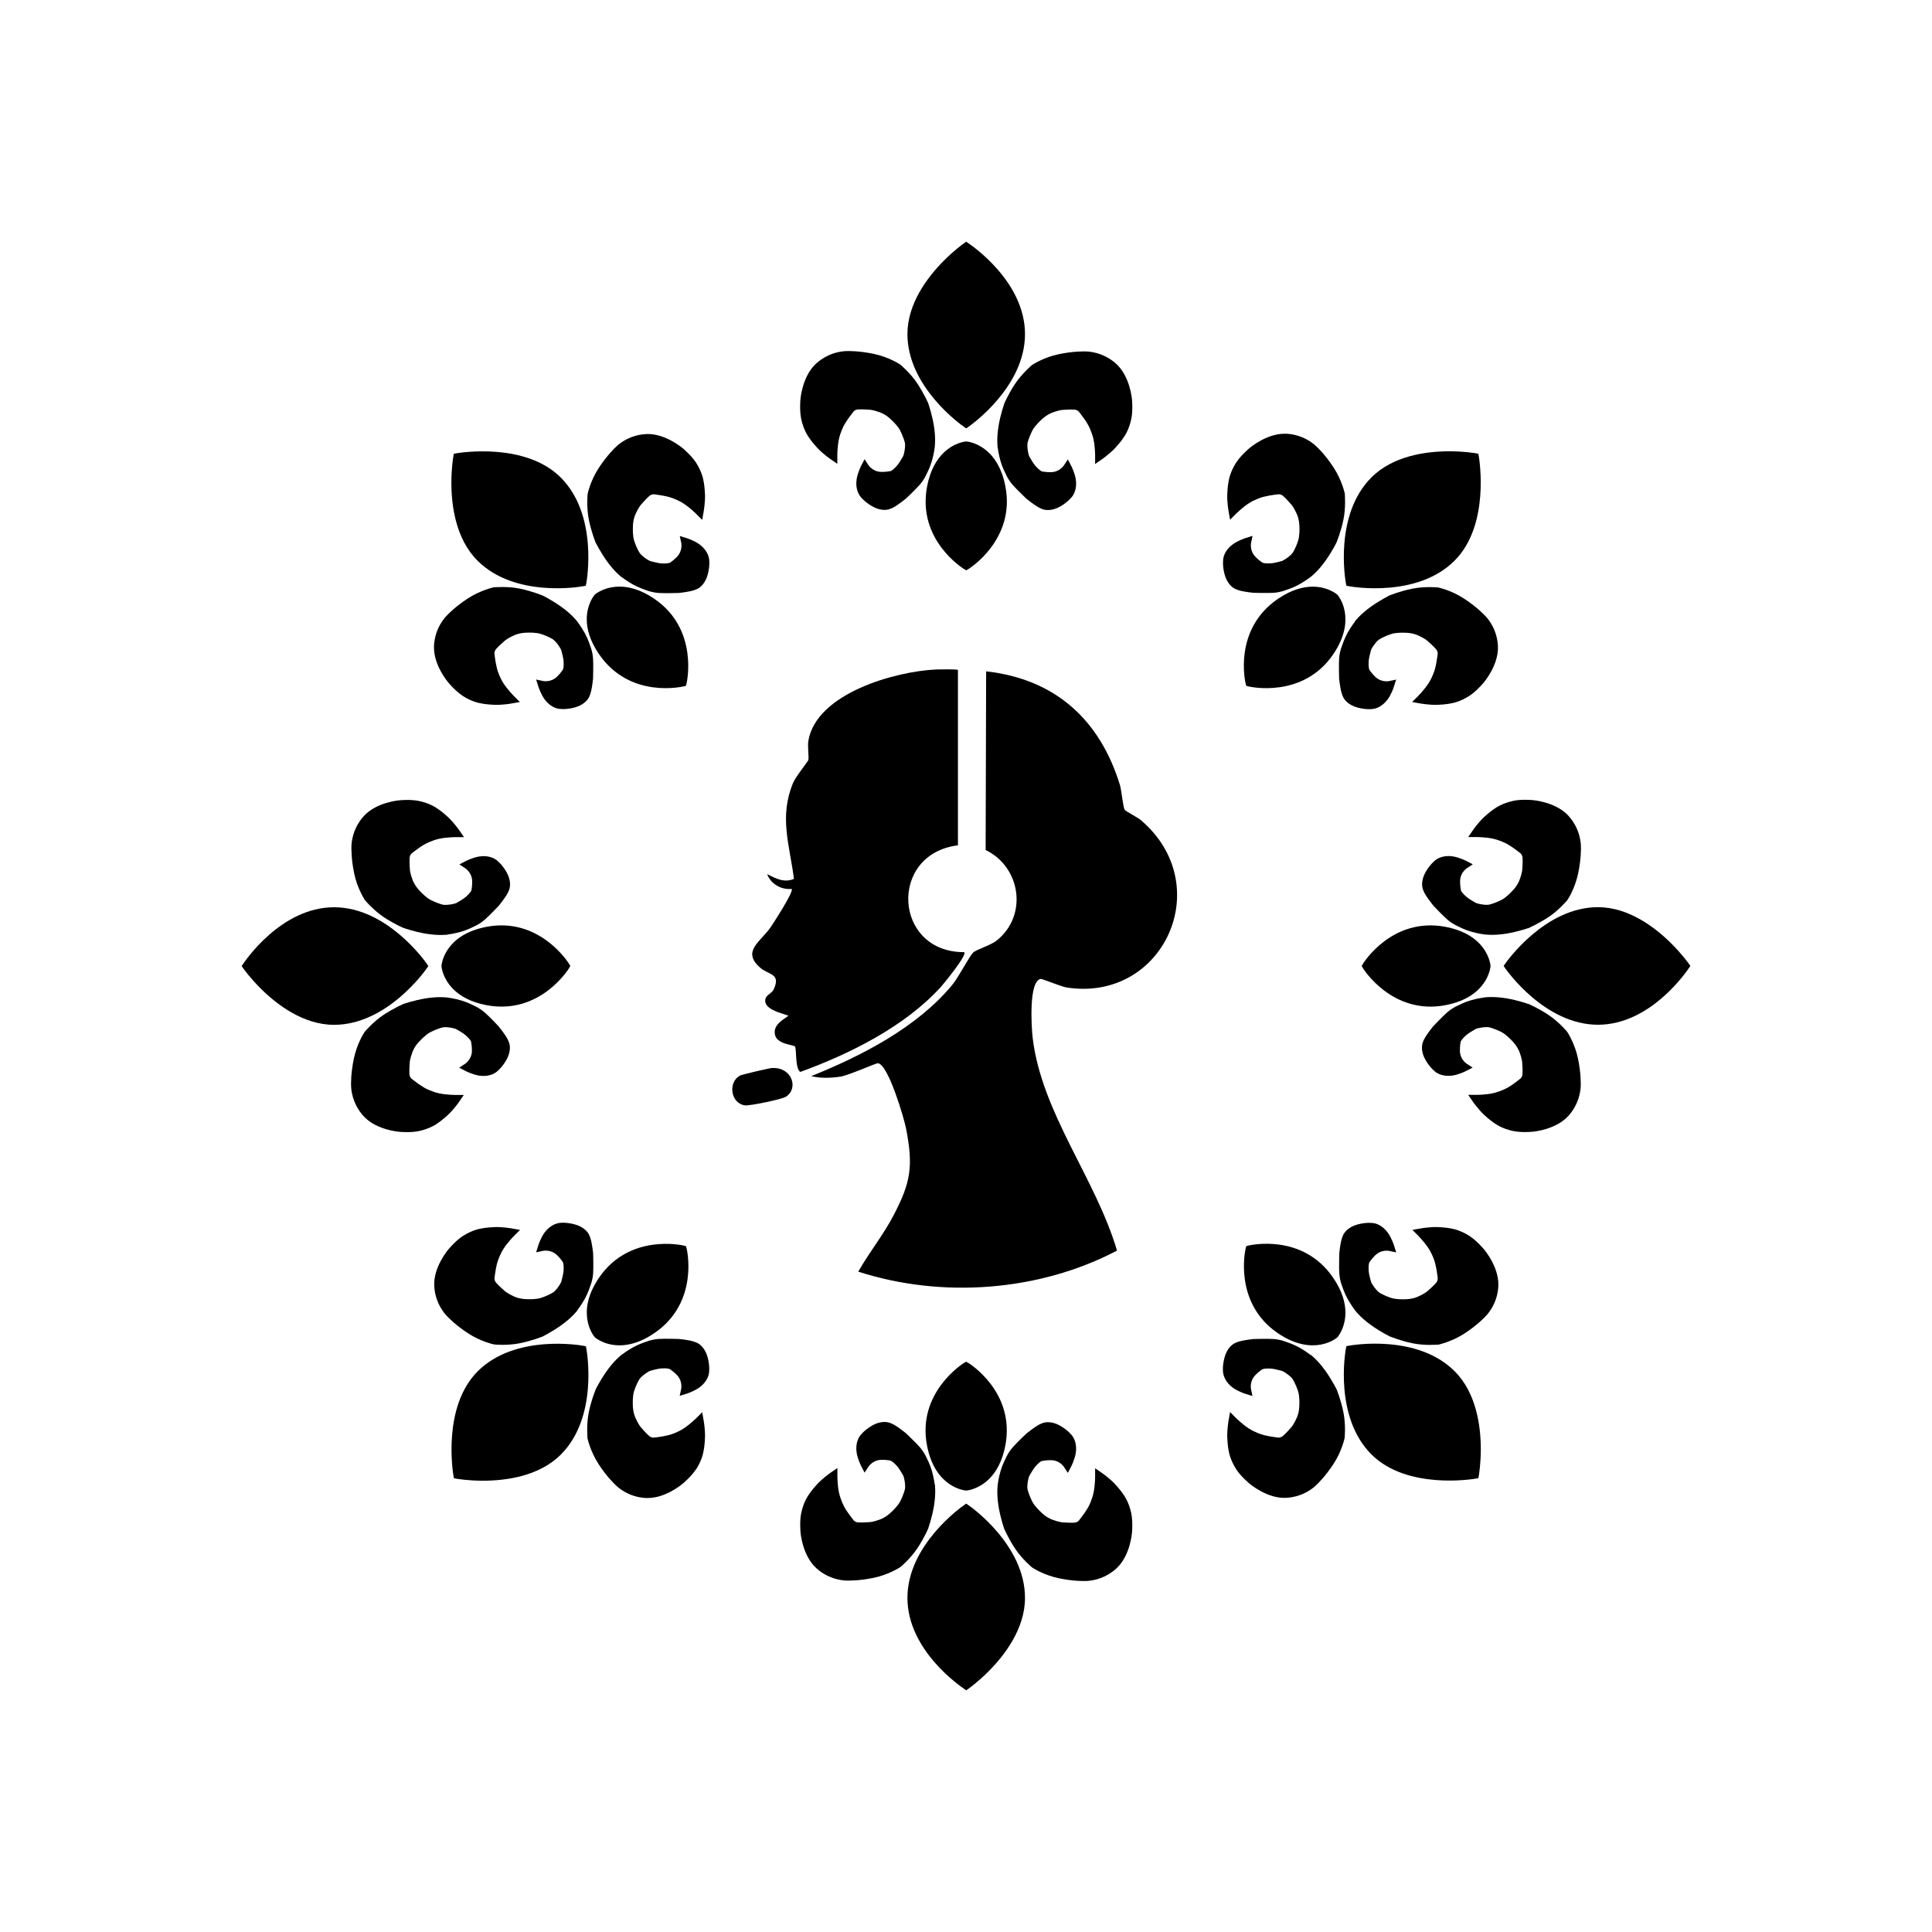
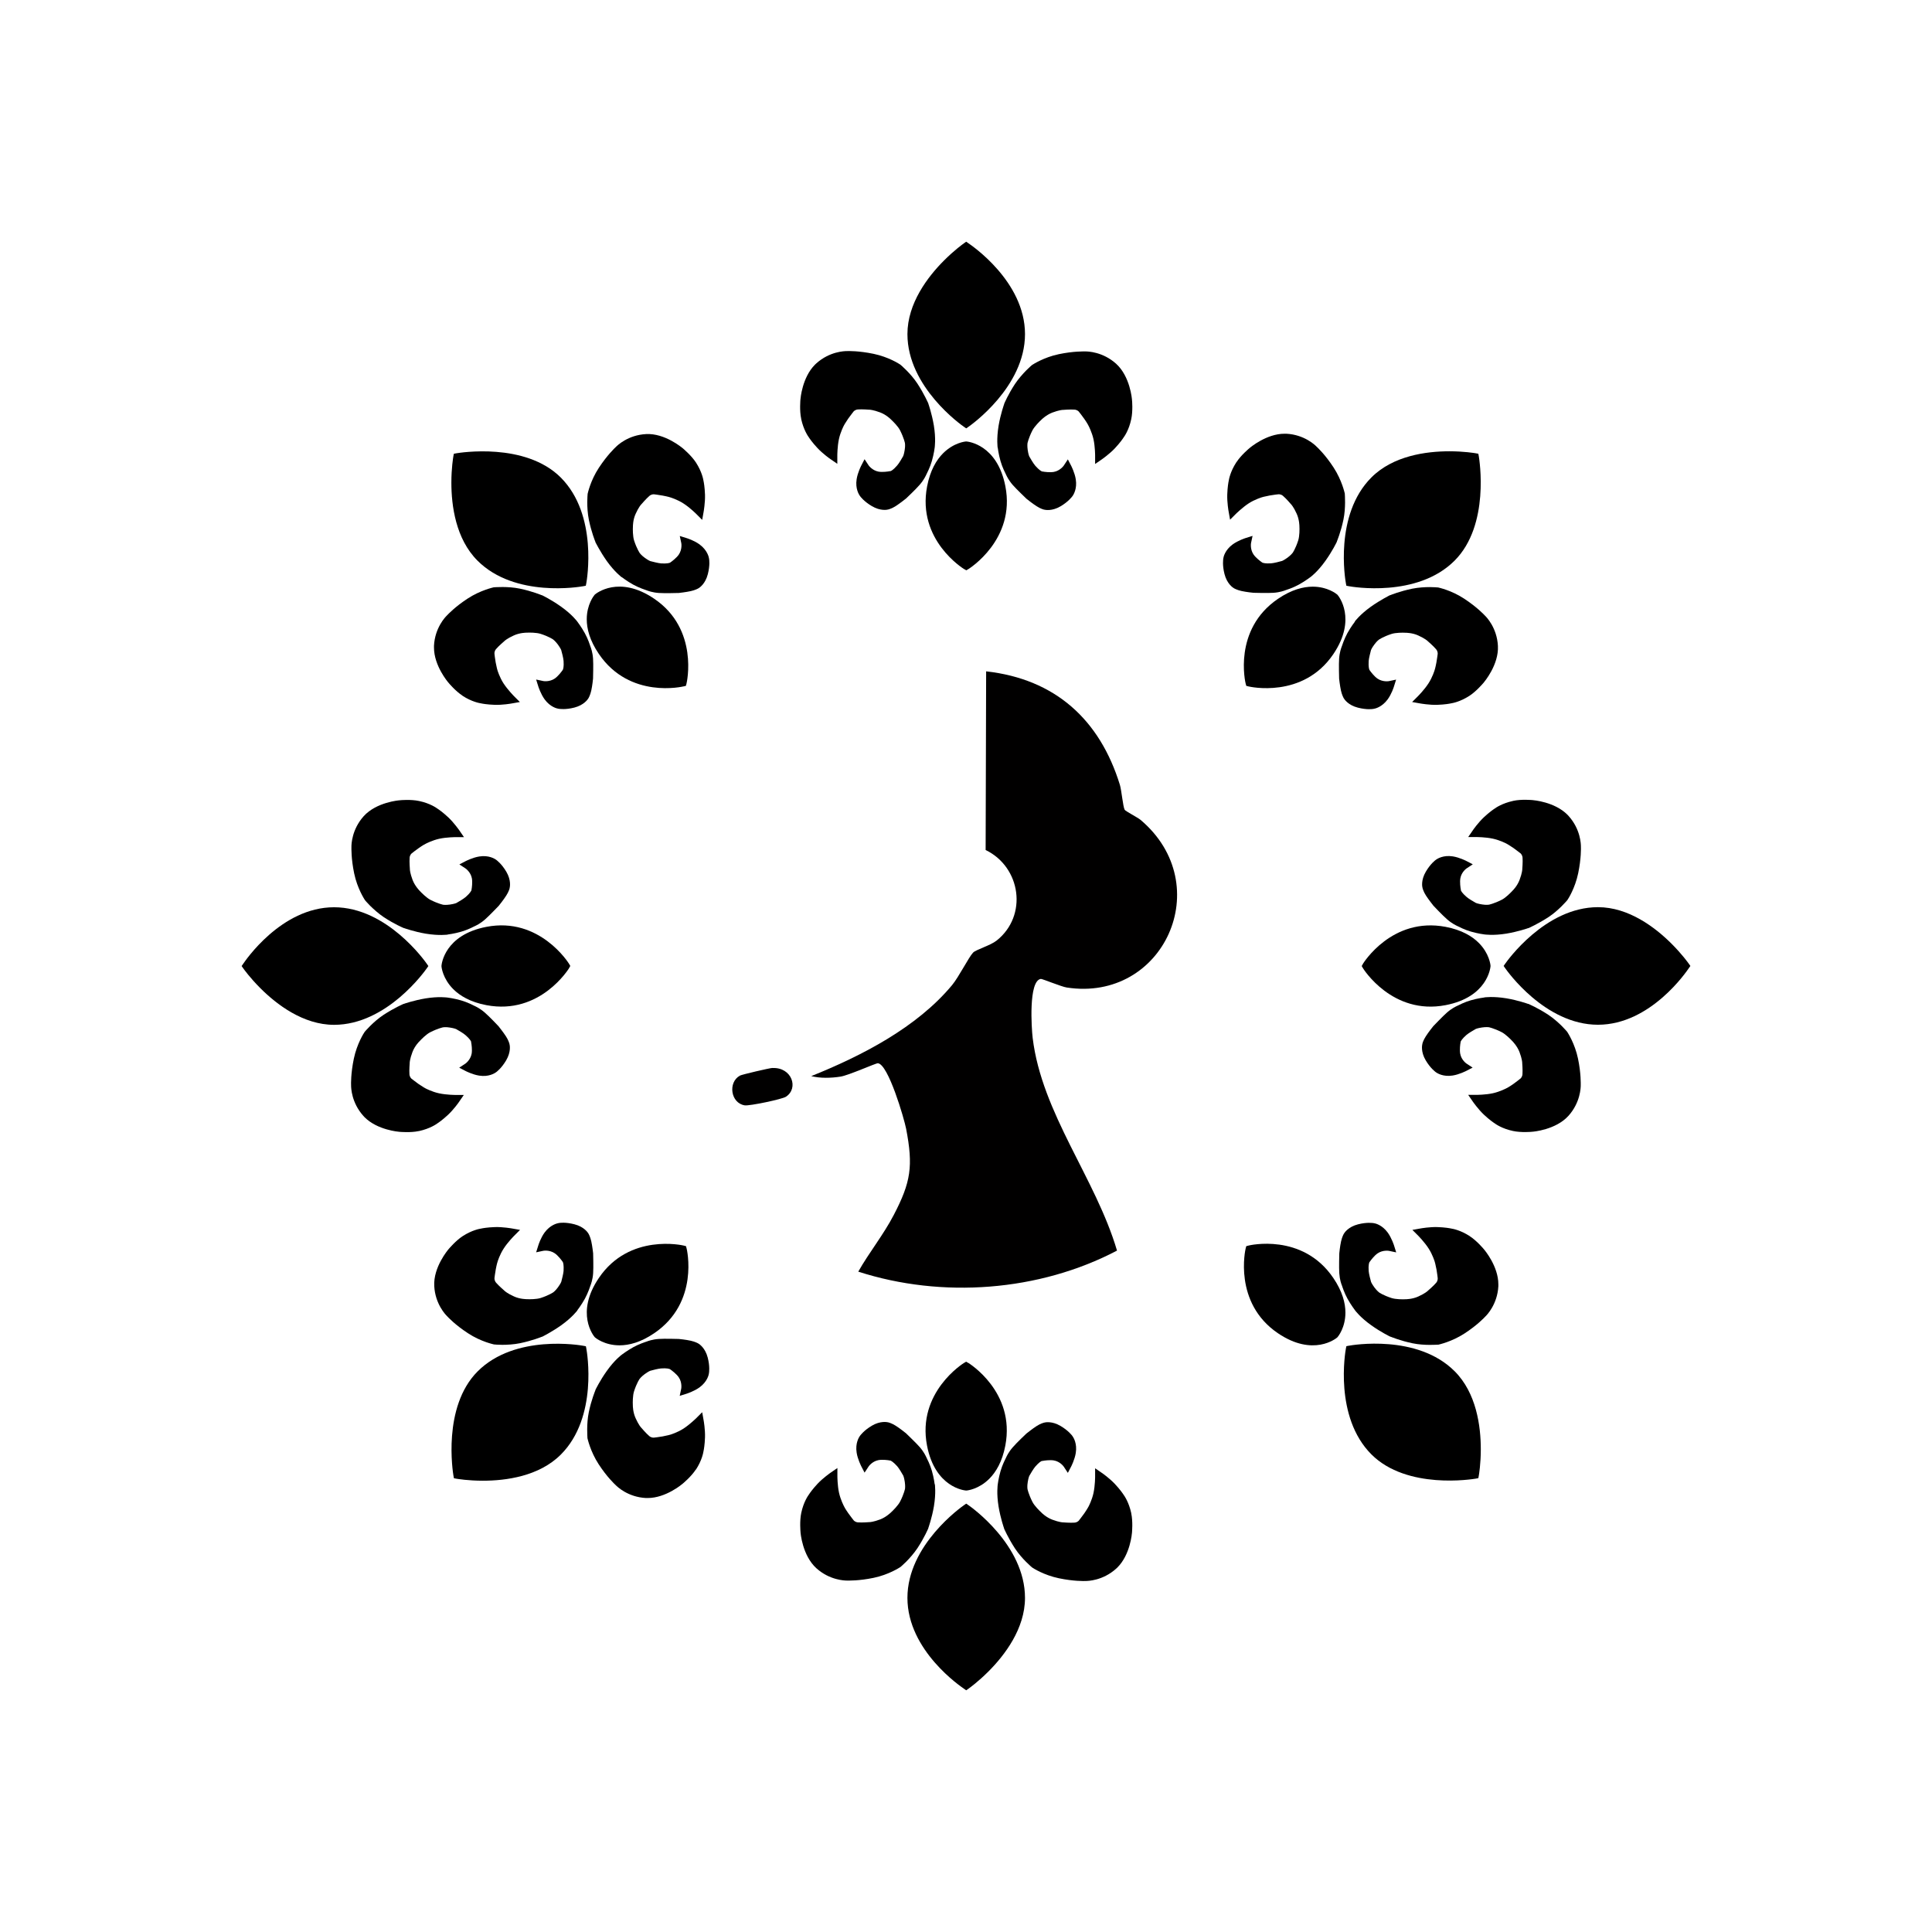
<svg xmlns="http://www.w3.org/2000/svg" viewBox="0 0 226.77 226.77" data-sanitized-data-name="Calque 3" data-name="Calque 3" id="Calque_3">
  <defs>
    <style>
      .cls-1 {
        fill: #010000;
      }
    </style>
  </defs>
  <g>
    <g>
      <path d="M52.54,109.69s.76-.09,1.59-.33c.74-.21,1.45-.58,1.59-.65.13-.06.64-.29,1.2-.78.52-.45,1.58-1.58,1.63-1.62l.02-.03s.53-.65.85-1.16c.29-.45.39-.81.4-.88.03-.13.2-.92-.39-1.92-.55-.93-1.11-1.34-1.22-1.42-.13-.09-.83-.55-1.95-.37-.77.12-1.54.52-1.57.53l-.77.4.73.48s.6.41.74,1.16c.08.45,0,1.13-.05,1.35v.06s-.01,0-.01,0c-.03.07-.16.33-.66.77-.25.22-.88.59-1.1.71,0,0-.2.1-.74.18-.48.07-.79.03-.79.03,0,0-.59-.11-1.52-.58-.46-.24-1.06-.84-1.25-1.05h-.01s-.01-.02-.01-.02c0,0,0,0,0,0-.02-.02-.55-.56-.82-1.26-.3-.8-.32-1.21-.32-1.24v-.04s-.07-.83-.03-1.34c.03-.34.24-.5.24-.5l.04-.03s.44-.36.81-.61c.5-.35.8-.5.81-.5,0,0,.73-.39,1.58-.58.87-.19,1.92-.19,1.93-.19h.97l-.55-.8s-.62-.89-1.29-1.52c-.65-.61-1.14-.94-1.25-1.01-.15-.11-.89-.64-2.17-.91-.97-.21-2.2-.1-2.24-.09-.11,0-2.78.22-4.27,1.87-1.41,1.57-1.44,3.34-1.44,3.57,0,.18-.04,1.41.32,3.14.37,1.78,1.21,3.05,1.24,3.1l.03.05s.25.3.61.66c.41.4.98.92,1.61,1.34,1.23.81,2.3,1.26,2.35,1.28h.03s1.17.42,2.53.65c1.58.26,2.56.11,2.59.11h0Z" />
      <path d="M49.18,132.76c1.28-.28,2.02-.8,2.17-.91.11-.07.6-.4,1.25-1.01.67-.63,1.27-1.48,1.29-1.52l.55-.8h-.97s-1.05,0-1.93-.19c-.84-.18-1.57-.57-1.59-.58,0,0-.29-.15-.8-.5-.36-.25-.8-.61-.81-.61l-.03-.02s-.22-.17-.25-.51c-.04-.51.03-1.33.03-1.34v-.04s.01-.42.32-1.24h0c.27-.72.81-1.26.82-1.26h.01s.01-.02.01-.02c.19-.21.79-.82,1.25-1.05.93-.47,1.52-.58,1.52-.58,0,0,.31-.05.79.03.52.08.73.18.73.18.22.12.86.49,1.1.71.51.44.64.7.66.77v.06c.05.22.14.9.06,1.35-.14.75-.73,1.16-.73,1.16l-.73.48.77.4s.8.41,1.57.53c1.12.18,1.82-.28,1.95-.37.11-.07.67-.49,1.22-1.42.59-1,.43-1.79.39-1.92-.02-.07-.11-.43-.4-.88-.32-.5-.83-1.13-.85-1.16l-.02-.03s-1.1-1.17-1.63-1.62c-.56-.49-1.07-.72-1.2-.78-.14-.07-.85-.44-1.59-.65-.83-.24-1.56-.33-1.57-.33-.04,0-1.03-.16-2.61.1-1.36.23-2.48.62-2.53.64h-.03s-1.11.48-2.35,1.29c-1.2.79-2.18,1.95-2.22,2l-.03.05c-.04.05-.87,1.32-1.24,3.1-.36,1.74-.33,2.97-.32,3.14,0,.24.03,2,1.44,3.57.05.06.1.11.15.16,1.51,1.51,4,1.7,4.1,1.71.05,0,1.28.12,2.25-.09h0Z" />
      <path d="M50.1,113.65l.18-.26-.18-.26c-.19-.27-4.66-6.64-10.89-6.64s-10.47,6.36-10.66,6.63l-.19.27.19.27c.07.1.8,1.12,2.01,2.33,1.91,1.91,5.03,4.3,8.65,4.3,6.22,0,10.7-6.37,10.89-6.64h0Z" />
      <path d="M66.8,113.62l.14-.24-.14-.24c-.03-.06-3.45-5.56-9.71-4.35-4.93.95-5.26,4.41-5.27,4.56v.07c0,.09.14,1.44,1.38,2.68.78.78,2,1.52,3.89,1.88,6.32,1.2,9.68-4.3,9.72-4.36h0Z" />
    </g>
    <g>
      <path d="M67.76,153.8s.47-.6.89-1.36c.37-.68.62-1.44.67-1.59.05-.13.25-.66.3-1.4.05-.69,0-2.23,0-2.3v-.04s-.09-.84-.22-1.42c-.12-.53-.3-.85-.34-.91-.07-.12-.51-.79-1.64-1.08-1.05-.27-1.73-.17-1.86-.14-.16.03-.97.2-1.64,1.11-.46.63-.72,1.45-.73,1.49l-.26.83.85-.18s.71-.13,1.34.3c.38.26.79.8.92.99l.03.05h0c.03.07.12.35.08,1.02-.02.33-.21,1.04-.27,1.28,0,0-.07.21-.39.65-.29.4-.54.58-.54.58,0,0-.5.35-1.48.67-.49.16-1.34.16-1.63.14h-.02s-.02,0-.02,0h0s-.79,0-1.47-.32c-.78-.35-1.08-.63-1.1-.65l-.03-.03s-.63-.54-.97-.93c-.22-.26-.19-.52-.19-.52v-.04s.07-.57.15-1c.11-.6.21-.91.22-.93,0,0,.24-.8.71-1.52.48-.75,1.22-1.49,1.23-1.5l.69-.69-.96-.17s-1.07-.19-1.99-.16c-.89.03-1.47.14-1.6.17-.19.03-1.08.18-2.18.89-.83.54-1.62,1.49-1.65,1.52-.07.09-1.81,2.12-1.69,4.34.11,2.11,1.34,3.38,1.51,3.54.12.13.96,1.03,2.45,2,1.52,1,3.01,1.3,3.07,1.32h.06s.39.04.9.04c.57,0,1.34-.04,2.08-.19,1.45-.3,2.52-.74,2.57-.76h.03s1.11-.55,2.24-1.35c1.3-.93,1.89-1.74,1.9-1.75h0Z" />
      <path d="M81.69,172.49c.71-1.1.86-1.99.89-2.18.03-.13.14-.71.17-1.6.03-.92-.15-1.94-.16-1.99l-.17-.96-.69.69s-.75.74-1.5,1.23c-.73.47-1.51.7-1.54.71,0,0-.32.1-.92.21-.43.08-.99.14-1,.14h-.03s-.27.04-.53-.18c-.39-.33-.92-.96-.93-.97l-.03-.03s-.29-.3-.65-1.11h0c-.32-.7-.32-1.46-.32-1.47v-.02s0-.02,0-.02c-.02-.29-.02-1.13.14-1.63.32-.99.66-1.48.67-1.48,0,0,.19-.25.58-.54.43-.31.64-.39.64-.39.25-.07.96-.26,1.29-.28.67-.05.95.05,1.02.08l.05.03c.19.13.73.54.99.92.43.62.3,1.34.3,1.34l-.18.85.83-.26s.85-.27,1.49-.73c.92-.67,1.09-1.48,1.11-1.64.02-.13.13-.81-.14-1.86-.29-1.12-.96-1.57-1.08-1.64-.06-.04-.38-.22-.91-.34-.58-.13-1.39-.21-1.42-.21h-.04c-.07,0-1.61-.05-2.3,0-.74.05-1.27.25-1.4.3-.15.05-.91.29-1.59.67-.76.42-1.33.87-1.34.87-.03.02-.84.61-1.77,1.92-.8,1.12-1.32,2.19-1.34,2.24v.03s-.47,1.12-.77,2.57c-.29,1.4-.16,2.92-.16,2.98v.06c.02.06.33,1.55,1.32,3.07.97,1.49,1.87,2.33,2,2.45.16.17,1.43,1.4,3.54,1.51.07,0,.15,0,.22,0,2.13,0,4.04-1.63,4.11-1.69.04-.03.99-.82,1.53-1.65h0Z" />
      <path d="M68.83,158.33l-.06-.31-.31-.06c-.32-.06-7.99-1.4-12.39,3-4.18,4.18-2.9,11.9-2.85,12.23l.06.32.32.06c.13.02,1.36.23,3.07.23,2.71,0,6.6-.51,9.16-3.07,4.4-4.4,3.06-12.07,3-12.39h0Z" />
      <path d="M80.59,146.54l-.07-.27-.27-.07c-.06-.02-6.37-1.49-9.95,3.79-2.82,4.15-.6,6.84-.5,6.95l.05.05c.07.06,1.11.92,2.87.92,1.1,0,2.48-.34,4.08-1.43,5.32-3.62,3.81-9.89,3.79-9.95h0Z" />
    </g>
    <g>
-       <path d="M153.82,159.03s-.6-.47-1.36-.89c-.68-.37-1.44-.62-1.59-.67-.13-.05-.66-.25-1.4-.3-.69-.05-2.23,0-2.3,0h-.04s-.84.09-1.42.22c-.53.12-.85.3-.91.34-.12.07-.79.51-1.08,1.64-.27,1.05-.17,1.73-.14,1.86.03.16.2.97,1.11,1.64.63.46,1.45.72,1.49.73l.83.26-.18-.85s-.13-.71.3-1.34c.26-.38.8-.79.99-.92l.05-.03h0c.07-.03.35-.12,1.02-.08.33.02,1.04.21,1.28.27,0,0,.22.07.65.39.4.29.58.54.58.54,0,0,.35.5.67,1.48.16.49.16,1.34.14,1.63v.02s0,.02,0,.02h0s0,.79-.32,1.47c-.35.78-.63,1.08-.65,1.1l-.03.03s-.54.63-.93.96c-.26.22-.52.19-.52.19h-.04s-.57-.07-1-.15c-.6-.11-.91-.21-.93-.22,0,0-.8-.24-1.52-.71-.75-.48-1.49-1.22-1.5-1.23l-.69-.69-.17.96s-.19,1.07-.16,1.99c.03.89.14,1.47.17,1.6.03.19.18,1.08.89,2.18.54.83,1.49,1.62,1.52,1.65.09.07,2.12,1.81,4.34,1.69,2.11-.11,3.38-1.34,3.54-1.51.13-.12,1.02-.96,2-2.45,1-1.52,1.3-3.01,1.32-3.07v-.06s.04-.39.04-.9c0-.57-.04-1.34-.19-2.08-.3-1.45-.74-2.52-.76-2.57v-.03s-.55-1.11-1.35-2.24c-.93-1.3-1.74-1.89-1.75-1.9h0Z" />
      <path d="M172.51,145.09c-1.1-.71-1.99-.86-2.18-.89-.13-.03-.71-.14-1.6-.17-.92-.03-1.94.15-1.99.16l-.96.17.69.69s.74.75,1.22,1.5c.47.73.7,1.51.71,1.54,0,0,.1.32.21.92.08.43.14.99.14,1v.03s.04.27-.18.53c-.33.39-.96.92-.97.93l-.03.03s-.3.29-1.1.65h0c-.7.32-1.46.32-1.47.32h-.03c-.29.02-1.13.02-1.63-.14-.99-.32-1.48-.66-1.48-.67,0,0-.25-.19-.54-.58-.31-.43-.39-.64-.39-.64-.07-.25-.26-.96-.28-1.29-.05-.67.05-.95.08-1.02l.04-.05c.13-.19.54-.73.92-.99.62-.43,1.34-.3,1.34-.3l.85.18-.26-.83s-.27-.85-.73-1.49c-.67-.92-1.48-1.09-1.64-1.11-.13-.02-.81-.13-1.86.14-1.12.29-1.57.96-1.64,1.08-.04.06-.22.38-.34.91-.13.58-.21,1.39-.21,1.42v.04c0,.07-.05,1.61,0,2.3.05.74.24,1.27.3,1.4.05.15.29.91.67,1.59.42.76.87,1.33.87,1.34.02.03.61.84,1.92,1.77,1.12.8,2.19,1.32,2.24,1.34h.03s1.12.47,2.57.77c1.4.29,2.92.16,2.98.16h.06c.06-.02,1.55-.33,3.07-1.32,1.49-.97,2.33-1.87,2.45-2,.17-.16,1.4-1.43,1.51-3.54,0-.07,0-.15,0-.22,0-2.13-1.63-4.04-1.69-4.11-.03-.04-.82-.99-1.65-1.53h0Z" />
      <path d="M158.34,157.95l-.31.06-.06.31c-.06.32-1.4,7.99,3,12.39,4.18,4.18,11.9,2.9,12.23,2.85l.32-.06.06-.32c.02-.13.23-1.36.23-3.07,0-2.71-.51-6.6-3.07-9.16-4.4-4.4-12.07-3.06-12.39-3h0Z" />
      <path d="M146.55,146.2l-.27.07-.07.27c-.02.06-1.49,6.37,3.79,9.95,4.15,2.81,6.84.6,6.95.5l.05-.05c.06-.07.92-1.11.92-2.87,0-1.1-.34-2.48-1.43-4.08-3.62-5.32-9.89-3.81-9.95-3.79h0Z" />
    </g>
    <g>
      <path d="M159.04,72.96s-.47.6-.89,1.36c-.37.68-.62,1.44-.67,1.59-.05.13-.25.66-.3,1.4-.05.69,0,2.23,0,2.3v.04s.09.84.22,1.42c.12.53.3.85.34.91.07.12.51.79,1.64,1.08,1.05.27,1.73.17,1.86.14.16-.02.97-.2,1.64-1.11.46-.63.72-1.45.73-1.49l.26-.83-.85.18s-.71.13-1.34-.3c-.38-.26-.79-.8-.92-.99l-.03-.05h0c-.03-.07-.12-.35-.08-1.02.02-.33.21-1.04.27-1.28,0,0,.07-.22.39-.65.29-.4.54-.58.54-.58,0,0,.5-.35,1.48-.67.49-.16,1.34-.16,1.63-.14h.02s.02,0,.02,0t0,0s.79,0,1.47.32c.78.35,1.08.63,1.1.65l.03.03s.63.54.96.93c.22.26.19.52.19.52v.04s-.07.57-.15,1c-.11.6-.21.91-.22.93,0,0-.24.8-.71,1.52-.48.75-1.22,1.49-1.23,1.5l-.69.69.96.17s1.07.19,1.99.16c.89-.03,1.47-.14,1.6-.17.19-.03,1.08-.18,2.18-.89.83-.54,1.62-1.49,1.65-1.52.07-.09,1.81-2.12,1.69-4.34-.11-2.11-1.34-3.38-1.51-3.54-.12-.13-.96-1.02-2.45-2-1.52-1-3.01-1.3-3.07-1.32h-.06s-.39-.04-.9-.04c-.57,0-1.34.04-2.08.19-1.45.3-2.52.74-2.57.76h-.03s-1.11.55-2.24,1.35c-1.3.93-1.89,1.74-1.9,1.75h0Z" />
      <path d="M145.11,54.27c-.71,1.1-.86,1.99-.89,2.18-.03.13-.14.71-.17,1.6-.03.92.15,1.94.16,1.99l.17.96.69-.69s.75-.74,1.5-1.23c.73-.47,1.52-.7,1.54-.71,0,0,.32-.1.92-.21.43-.08.99-.14,1-.14h.03s.27-.04.53.18c.39.33.92.96.93.97l.03.03s.29.3.65,1.1h0c.32.7.32,1.47.32,1.47v.03c.02.29.02,1.13-.14,1.63-.32.99-.66,1.48-.67,1.48,0,0-.19.25-.58.54-.43.31-.64.39-.64.39-.25.07-.96.26-1.29.28-.67.05-.95-.05-1.02-.08l-.05-.03c-.19-.13-.73-.54-.99-.92-.43-.63-.3-1.34-.3-1.34l.18-.85-.83.26s-.85.27-1.49.73c-.92.67-1.09,1.48-1.11,1.64-.02.13-.13.81.14,1.86.29,1.12.96,1.57,1.08,1.64.06.04.38.22.91.34.58.13,1.39.21,1.42.21h.04c.07,0,1.61.05,2.3,0,.74-.05,1.27-.25,1.4-.3.15-.05.91-.29,1.59-.67.76-.42,1.33-.87,1.34-.87.03-.02.84-.61,1.77-1.92.8-1.12,1.32-2.19,1.34-2.24v-.03s.47-1.12.77-2.57c.29-1.4.16-2.92.16-2.98v-.06c-.02-.06-.33-1.55-1.32-3.07-.97-1.49-1.87-2.33-2-2.45-.16-.17-1.43-1.4-3.54-1.51-.07,0-.15,0-.22,0-2.13,0-4.04,1.63-4.11,1.69-.04.03-.99.82-1.53,1.65h0Z" />
      <path d="M157.97,68.44l.06.31.31.06c.32.06,7.99,1.4,12.39-3,4.18-4.18,2.9-11.9,2.85-12.23l-.06-.32-.32-.06c-.13-.02-1.36-.23-3.07-.23-2.71,0-6.6.51-9.16,3.07-4.4,4.4-3.06,12.07-3,12.39h0Z" />
      <path d="M146.21,80.23l.07.27.27.07c.06.02,6.37,1.49,9.95-3.79,2.81-4.15.6-6.84.5-6.95l-.05-.05c-.07-.06-1.11-.92-2.87-.92-1.1,0-2.48.34-4.08,1.43-5.32,3.62-3.81,9.89-3.79,9.95h0Z" />
    </g>
    <g>
      <path d="M72.98,67.74s.6.47,1.36.89c.68.37,1.44.62,1.59.67.13.05.66.25,1.4.3.69.05,2.23,0,2.3,0h.04s.84-.09,1.42-.22c.53-.12.85-.3.91-.34.12-.07.79-.51,1.08-1.64.27-1.05.17-1.73.14-1.86-.02-.16-.2-.97-1.11-1.64-.63-.46-1.45-.72-1.49-.73l-.83-.26.18.85s.13.71-.3,1.34c-.26.38-.8.79-.99.92l-.05.03h0c-.07.03-.35.12-1.02.08-.33-.02-1.04-.21-1.28-.27,0,0-.21-.07-.65-.39-.4-.29-.58-.54-.58-.54,0,0-.35-.5-.67-1.48-.16-.49-.16-1.34-.14-1.63v-.02s0-.02,0-.02c0,0,0,0,0,0,0-.03,0-.79.32-1.47.35-.78.63-1.08.65-1.1l.03-.03s.54-.63.93-.97c.26-.22.52-.19.52-.19h.04s.57.07,1,.15c.6.11.91.21.93.22,0,0,.8.24,1.52.71.75.48,1.49,1.22,1.5,1.23l.69.69.17-.96s.19-1.07.16-1.99c-.03-.89-.14-1.47-.17-1.6-.03-.19-.18-1.08-.89-2.18-.54-.83-1.49-1.62-1.52-1.65-.09-.07-2.12-1.81-4.34-1.69-2.11.11-3.38,1.34-3.54,1.51-.13.12-1.02.96-2,2.45-1,1.52-1.3,3.01-1.32,3.07v.06s-.04.39-.04.9c0,.57.04,1.34.19,2.08.3,1.45.74,2.52.76,2.57v.03s.55,1.11,1.35,2.24c.93,1.3,1.74,1.89,1.75,1.9h0Z" />
      <path d="M54.29,81.67c1.1.71,1.99.86,2.18.89.13.03.71.14,1.6.17.92.03,1.94-.15,1.99-.16l.96-.17-.69-.69s-.74-.75-1.23-1.5c-.47-.73-.7-1.51-.71-1.54,0,0-.1-.32-.21-.92-.08-.43-.14-.99-.14-1v-.03s-.04-.27.18-.53c.33-.39.96-.92.97-.93l.03-.03s.3-.29,1.1-.65h0c.7-.32,1.46-.32,1.47-.32h.02s.02,0,.02,0c.29-.02,1.13-.02,1.63.14.99.32,1.48.66,1.48.67,0,0,.25.19.54.58.31.43.39.64.39.64.07.25.26.96.28,1.29.05.67-.05.95-.08,1.02l-.03.05c-.13.19-.54.73-.92.99-.63.43-1.34.3-1.34.3l-.85-.18.26.83s.27.85.73,1.49c.67.92,1.48,1.09,1.64,1.11.13.02.81.13,1.86-.14,1.12-.29,1.57-.96,1.64-1.08.04-.06.22-.38.34-.91.13-.58.21-1.39.21-1.42v-.04c0-.07.05-1.61,0-2.3-.05-.74-.25-1.27-.3-1.4-.05-.15-.29-.91-.67-1.59-.42-.76-.87-1.33-.87-1.34-.02-.03-.61-.84-1.92-1.77-1.12-.8-2.19-1.32-2.24-1.34h-.03s-1.12-.47-2.57-.77c-1.4-.29-2.92-.16-2.98-.16h-.06c-.06.02-1.55.33-3.07,1.32-1.49.97-2.33,1.87-2.45,2-.17.16-1.4,1.43-1.51,3.54,0,.07,0,.15,0,.22,0,2.13,1.63,4.04,1.69,4.11.03.04.82.99,1.65,1.53h0Z" />
      <path d="M68.45,68.81l.31-.06.06-.31c.06-.32,1.4-7.99-3-12.39-4.18-4.18-11.9-2.9-12.23-2.85l-.32.06-.06.32c-.02.13-.23,1.36-.23,3.07,0,2.71.51,6.6,3.07,9.16,4.4,4.4,12.07,3.06,12.39,3h0Z" />
      <path d="M80.24,80.57l.27-.07.07-.27c.02-.06,1.49-6.37-3.79-9.95-4.15-2.82-6.84-.6-6.95-.51l-.05.05c-.06.07-.92,1.11-.92,2.87,0,1.1.34,2.48,1.43,4.08,3.62,5.32,9.89,3.81,9.95,3.79h0Z" />
    </g>
    <g>
      <path d="M109.71,174.23s-.09-.76-.33-1.59c-.21-.74-.58-1.45-.65-1.59-.06-.13-.29-.64-.78-1.2-.45-.52-1.58-1.58-1.62-1.63l-.03-.02s-.65-.53-1.16-.85c-.45-.29-.81-.38-.88-.4-.13-.03-.92-.2-1.92.39-.93.55-1.34,1.11-1.42,1.22-.09.13-.55.83-.37,1.95.12.77.52,1.54.53,1.57l.4.77.48-.73s.41-.6,1.16-.74c.45-.08,1.13,0,1.35.05h.06s0,.01,0,.01c.07.03.33.16.78.66.22.25.59.88.71,1.1,0,0,.1.2.18.74.07.48.03.79.03.79,0,0-.11.6-.58,1.52-.24.46-.84,1.06-1.05,1.25h-.01s-.01.02-.01.02h0s-.56.55-1.26.82c-.8.3-1.21.32-1.24.32h-.04s-.83.07-1.34.03c-.34-.03-.5-.24-.5-.24l-.03-.04s-.36-.45-.61-.81c-.35-.5-.5-.79-.5-.81,0,0-.39-.73-.58-1.58-.19-.87-.19-1.92-.19-1.93v-.97l-.8.55s-.89.62-1.52,1.29c-.61.65-.94,1.14-1.01,1.25-.11.15-.64.89-.91,2.17-.21.97-.09,2.2-.09,2.24,0,.11.22,2.78,1.87,4.27,1.57,1.41,3.34,1.44,3.57,1.44.18,0,1.41.04,3.14-.32,1.78-.37,3.05-1.21,3.1-1.24l.05-.03s.3-.25.66-.61c.4-.4.92-.98,1.34-1.61.81-1.23,1.26-2.3,1.28-2.35v-.03s.42-1.17.65-2.53c.26-1.58.11-2.56.11-2.59h0Z" />
      <path d="M132.78,177.6c-.28-1.28-.8-2.02-.91-2.17-.07-.11-.4-.6-1.01-1.25-.63-.67-1.48-1.27-1.52-1.29l-.8-.55v.97s0,1.05-.19,1.93c-.18.84-.57,1.57-.58,1.59,0,0-.15.29-.5.8-.25.36-.61.8-.61.81l-.02.03s-.17.22-.51.25c-.51.04-1.33-.03-1.34-.03h-.04s-.42-.01-1.24-.32h0c-.72-.27-1.26-.81-1.26-.82h-.01s-.01-.02-.01-.02c-.21-.19-.82-.79-1.05-1.25-.47-.93-.58-1.52-.58-1.52,0,0-.05-.31.03-.79.08-.52.18-.73.18-.73.12-.22.5-.86.71-1.1.44-.51.7-.64.77-.66h.06c.22-.05.9-.14,1.35-.06.75.13,1.16.73,1.16.73l.48.73.4-.77s.41-.8.53-1.57c.18-1.12-.28-1.82-.37-1.95-.07-.11-.49-.67-1.42-1.22-1-.59-1.79-.43-1.92-.39-.07.02-.43.11-.88.4-.5.32-1.13.83-1.16.85l-.03.02s-1.17,1.1-1.62,1.63c-.49.56-.72,1.07-.78,1.2-.07.14-.44.85-.65,1.59-.24.83-.33,1.56-.33,1.57,0,.04-.16,1.03.1,2.61.23,1.36.62,2.48.64,2.53v.03s.48,1.11,1.29,2.35c.79,1.2,1.95,2.18,2,2.22l.05.03c.05.04,1.32.87,3.1,1.24,1.74.36,2.97.33,3.14.32.24,0,2-.03,3.57-1.44.06-.05.11-.1.16-.15,1.51-1.51,1.7-4,1.71-4.1,0-.05.12-1.28-.09-2.25h0Z" />
      <path d="M113.67,176.67l-.26-.18-.26.18c-.27.19-6.64,4.66-6.64,10.88s6.36,10.47,6.63,10.66l.27.19.27-.19c.1-.07,1.12-.8,2.33-2.01,1.91-1.91,4.3-5.03,4.3-8.65,0-6.22-6.37-10.7-6.64-10.88h0Z" />
      <path d="M113.64,159.97l-.24-.14-.24.14c-.06.03-5.56,3.45-4.35,9.71.95,4.93,4.41,5.26,4.56,5.27h.07c.09,0,1.44-.14,2.68-1.38.78-.78,1.52-2,1.88-3.89,1.21-6.32-4.3-9.68-4.36-9.72h0Z" />
    </g>
    <g>
      <path d="M174.23,117.08s-.76.09-1.59.33c-.74.21-1.45.58-1.59.65-.13.06-.64.29-1.2.78-.52.45-1.58,1.58-1.63,1.62l-.02.03s-.53.65-.85,1.16c-.29.45-.39.81-.4.88-.03.13-.2.92.39,1.92.55.93,1.11,1.34,1.22,1.42.13.09.83.55,1.95.37.77-.12,1.54-.52,1.57-.53l.77-.4-.73-.48s-.6-.41-.73-1.16c-.08-.45,0-1.13.05-1.35v-.06s.01,0,.01,0c.03-.07.16-.33.66-.77.25-.22.88-.59,1.1-.71,0,0,.2-.1.74-.18.48-.07.79-.03.79-.03,0,0,.59.11,1.52.58.46.24,1.06.84,1.25,1.05h.01s.01.02.01.02c0,0,0,0,0,0,.02.02.55.56.82,1.26.3.8.32,1.21.32,1.24v.04s.07.83.03,1.34c-.03.34-.24.5-.24.5l-.04.03s-.44.36-.8.61c-.5.35-.8.5-.81.5,0,0-.73.39-1.58.58-.87.19-1.92.19-1.93.19h-.97l.55.8s.62.89,1.29,1.52c.65.61,1.14.94,1.25,1.01.15.11.89.64,2.17.91.97.21,2.2.1,2.24.09.11,0,2.78-.22,4.27-1.87,1.41-1.57,1.44-3.34,1.44-3.57,0-.18.04-1.41-.32-3.14-.37-1.78-1.21-3.05-1.24-3.1l-.03-.05s-.25-.3-.61-.66c-.4-.4-.98-.92-1.61-1.34-1.23-.81-2.3-1.26-2.35-1.28h-.03s-1.17-.42-2.53-.65c-1.58-.26-2.56-.11-2.59-.11h0Z" />
      <path d="M177.59,94.01c-1.28.28-2.02.8-2.17.91-.11.07-.6.4-1.25,1.01-.67.63-1.27,1.48-1.29,1.52l-.55.8h.97s1.05,0,1.93.19c.84.18,1.57.57,1.59.58,0,0,.29.15.8.5.36.25.8.61.81.61l.03.02s.22.17.25.51c.04.51-.03,1.33-.03,1.34v.04s-.01.42-.32,1.24h0c-.27.72-.81,1.26-.82,1.26h-.01s-.01.02-.01.02c-.19.21-.79.82-1.25,1.05-.93.47-1.52.58-1.52.58,0,0-.31.05-.79-.03-.52-.08-.73-.18-.73-.18-.22-.12-.86-.49-1.1-.71-.51-.44-.64-.7-.66-.77v-.06c-.05-.22-.14-.9-.06-1.35.13-.75.73-1.16.73-1.16l.73-.48-.77-.4s-.8-.41-1.57-.53c-1.12-.18-1.82.28-1.95.37-.11.07-.67.49-1.22,1.42-.59,1-.43,1.79-.39,1.92.02.07.11.43.4.88.32.5.83,1.13.85,1.16l.02.03s1.1,1.17,1.63,1.62c.56.49,1.07.72,1.2.78.14.07.85.44,1.59.65.83.24,1.56.33,1.57.33.04,0,1.03.16,2.61-.1,1.36-.23,2.48-.62,2.53-.64h.03s1.11-.48,2.35-1.29c1.2-.79,2.18-1.95,2.22-2l.03-.05c.04-.05.87-1.32,1.24-3.1.36-1.74.33-2.97.32-3.15,0-.24-.03-2-1.44-3.57-.05-.06-.1-.11-.15-.16-1.51-1.51-4-1.7-4.1-1.71-.05,0-1.28-.12-2.25.09h0Z" />
      <path d="M176.67,113.12l-.18.26.18.26c.19.27,4.66,6.64,10.89,6.64s10.47-6.36,10.66-6.63l.19-.27-.19-.27c-.07-.1-.8-1.12-2.01-2.33-1.91-1.91-5.03-4.3-8.65-4.3-6.22,0-10.7,6.37-10.89,6.64h0Z" />
      <path d="M159.97,113.15l-.14.24.14.24c.03.06,3.45,5.56,9.71,4.35,4.93-.95,5.26-4.41,5.27-4.56v-.07c0-.09-.14-1.44-1.38-2.68-.78-.78-2-1.52-3.89-1.88-6.32-1.2-9.68,4.3-9.72,4.36h0Z" />
    </g>
    <g>
      <path d="M117.11,52.54s.09.76.33,1.59c.21.74.58,1.45.65,1.59.06.13.29.64.78,1.2.45.52,1.58,1.58,1.62,1.63l.03.02s.65.53,1.16.85c.45.29.81.39.88.4.13.03.92.2,1.92-.39.93-.55,1.34-1.11,1.42-1.22.09-.13.55-.83.37-1.95-.12-.77-.52-1.54-.53-1.57l-.4-.77-.48.73s-.41.6-1.16.74c-.45.08-1.13,0-1.35-.05h-.06s0-.01,0-.01c-.07-.03-.33-.16-.77-.66-.22-.25-.59-.88-.71-1.1,0,0-.1-.2-.18-.74-.07-.48-.03-.79-.03-.79,0,0,.11-.59.58-1.52.24-.46.84-1.06,1.05-1.25h.01s.01-.02.01-.02c0,0,0,0,0,0,.02-.02.56-.55,1.26-.82.8-.3,1.21-.32,1.24-.32h.04s.83-.07,1.34-.03c.34.03.5.24.5.24l.03.04s.36.44.61.81c.35.5.5.8.5.81,0,0,.39.73.58,1.58.19.87.19,1.92.19,1.93v.97l.8-.55s.89-.62,1.52-1.29c.61-.65.94-1.14,1.01-1.25.11-.15.64-.89.91-2.17.21-.97.1-2.2.09-2.24,0-.11-.22-2.78-1.87-4.27-1.57-1.41-3.34-1.44-3.57-1.44-.18,0-1.41-.04-3.14.32-1.78.37-3.05,1.21-3.1,1.24l-.05.03s-.3.25-.66.61c-.4.41-.92.98-1.34,1.61-.81,1.23-1.26,2.3-1.28,2.35v.03s-.42,1.17-.65,2.53c-.26,1.58-.11,2.56-.11,2.59h0Z" />
      <path d="M94.04,49.18c.28,1.28.8,2.02.91,2.17.07.11.4.6,1.01,1.25.63.67,1.48,1.27,1.52,1.29l.8.55v-.97s0-1.05.19-1.93c.18-.84.57-1.57.58-1.59,0,0,.15-.29.5-.8.25-.36.61-.8.61-.81l.02-.03s.17-.22.51-.25c.51-.04,1.33.03,1.34.03h.04s.42.01,1.24.32h0c.72.27,1.26.81,1.26.82h.01s.01.02.01.02c.21.19.82.79,1.05,1.25.47.93.58,1.52.58,1.52,0,0,.05.31-.03.79-.08.52-.18.73-.18.73-.12.22-.49.86-.71,1.1-.44.51-.7.64-.77.66h-.06c-.22.05-.9.14-1.35.06-.75-.14-1.16-.73-1.16-.73l-.48-.73-.4.77s-.41.8-.53,1.57c-.18,1.12.28,1.82.37,1.95.07.11.49.67,1.42,1.22,1,.59,1.79.43,1.92.39.07-.02.43-.11.88-.4.5-.32,1.13-.83,1.16-.85l.03-.02s1.17-1.1,1.62-1.63c.49-.56.72-1.07.78-1.2.07-.14.44-.85.65-1.59.24-.83.33-1.56.33-1.57,0-.04.16-1.03-.1-2.61-.23-1.36-.62-2.48-.64-2.53v-.03s-.48-1.11-1.29-2.35c-.79-1.2-1.95-2.18-2-2.22l-.05-.03c-.05-.04-1.32-.87-3.1-1.24-1.74-.36-2.97-.33-3.14-.32-.24,0-2,.03-3.57,1.44-.06.05-.11.1-.16.15-1.51,1.51-1.7,4-1.71,4.1,0,.05-.12,1.28.09,2.25h0Z" />
      <path d="M113.15,50.1l.26.18.26-.18c.27-.19,6.64-4.66,6.64-10.88s-6.36-10.47-6.63-10.66l-.27-.19-.27.19c-.1.07-1.12.8-2.33,2.01-1.91,1.91-4.3,5.03-4.3,8.65,0,6.22,6.37,10.7,6.64,10.88h0Z" />
      <path d="M113.18,66.8l.24.14.24-.14c.06-.03,5.56-3.45,4.35-9.71-.95-4.93-4.41-5.26-4.56-5.27h-.07c-.09,0-1.44.14-2.68,1.38-.78.78-1.52,2-1.88,3.89-1.21,6.32,4.3,9.68,4.36,9.72h0Z" />
    </g>
  </g>
  <g data-sanitized-data-name="Objet génératif" data-name="Objet génératif" id="Objet_génératif">
    <g>
      <path d="M115.76,78.8c8.1.91,13.33,5.67,15.69,13.33.19.62.36,2.57.56,2.92.09.16,1.54.91,1.86,1.18,9.02,7.62,2.72,21.43-8.66,19.68-.61-.09-2.88-1.03-3.04-1.01-1.47.21-1.09,5.85-.96,6.92,1.07,8.87,7.39,16.47,9.9,24.97-9.14,4.8-20.55,5.64-30.37,2.47,1.28-2.26,2.96-4.33,4.16-6.64,2.02-3.87,2.3-5.74,1.46-10.12-.23-1.19-2.1-7.61-3.32-7.7-.23-.02-3.45,1.43-4.39,1.57-1.1.17-2.34.21-3.43-.06,5.91-2.37,12.4-5.71,16.53-10.68.79-.95,1.96-3.29,2.47-3.82.34-.35,2.03-.83,2.76-1.41,3.68-2.92,2.86-8.62-1.29-10.63l.06-20.98Z" class="cls-1" />
-       <path d="M109.91,78.58c.32-.01,2.46-.05,2.53.06v20.58c-8.21,1.02-7.56,12.57.73,12.54.43.26-2.41,3.72-2.76,4.11-4.24,4.64-10.65,7.83-16.48,9.95-.63-.45-.41-2.72-.62-2.98-.19-.24-2.17-.23-2.36-1.46-.17-1.06.83-1.61,1.57-2.14,0-.16-2.59-.54-2.7-1.69-.07-.78.73-.83,1.01-1.46.84-1.86-.62-1.63-1.63-2.53-2.18-1.94.11-3.02,1.29-4.78.3-.45,2.77-4.23,2.42-4.44-1.24.1-2.41-.56-2.87-1.74,1.01.51,1.98,1.05,3.15.56-.52-4.05-1.75-7.26-.11-11.25.3-.73,1.76-2.54,1.8-2.7.09-.31-.11-1.58,0-2.25.95-5.6,10.24-8.17,15.01-8.38Z" class="cls-1" />
      <path d="M90.68,125.36c2.26-.1,3.1,2.37,1.57,3.37-.46.3-4.3,1.1-4.84,1.01-1.65-.26-1.99-2.7-.56-3.49.24-.13,3.5-.89,3.82-.9Z" class="cls-1" />
    </g>
  </g>
</svg>